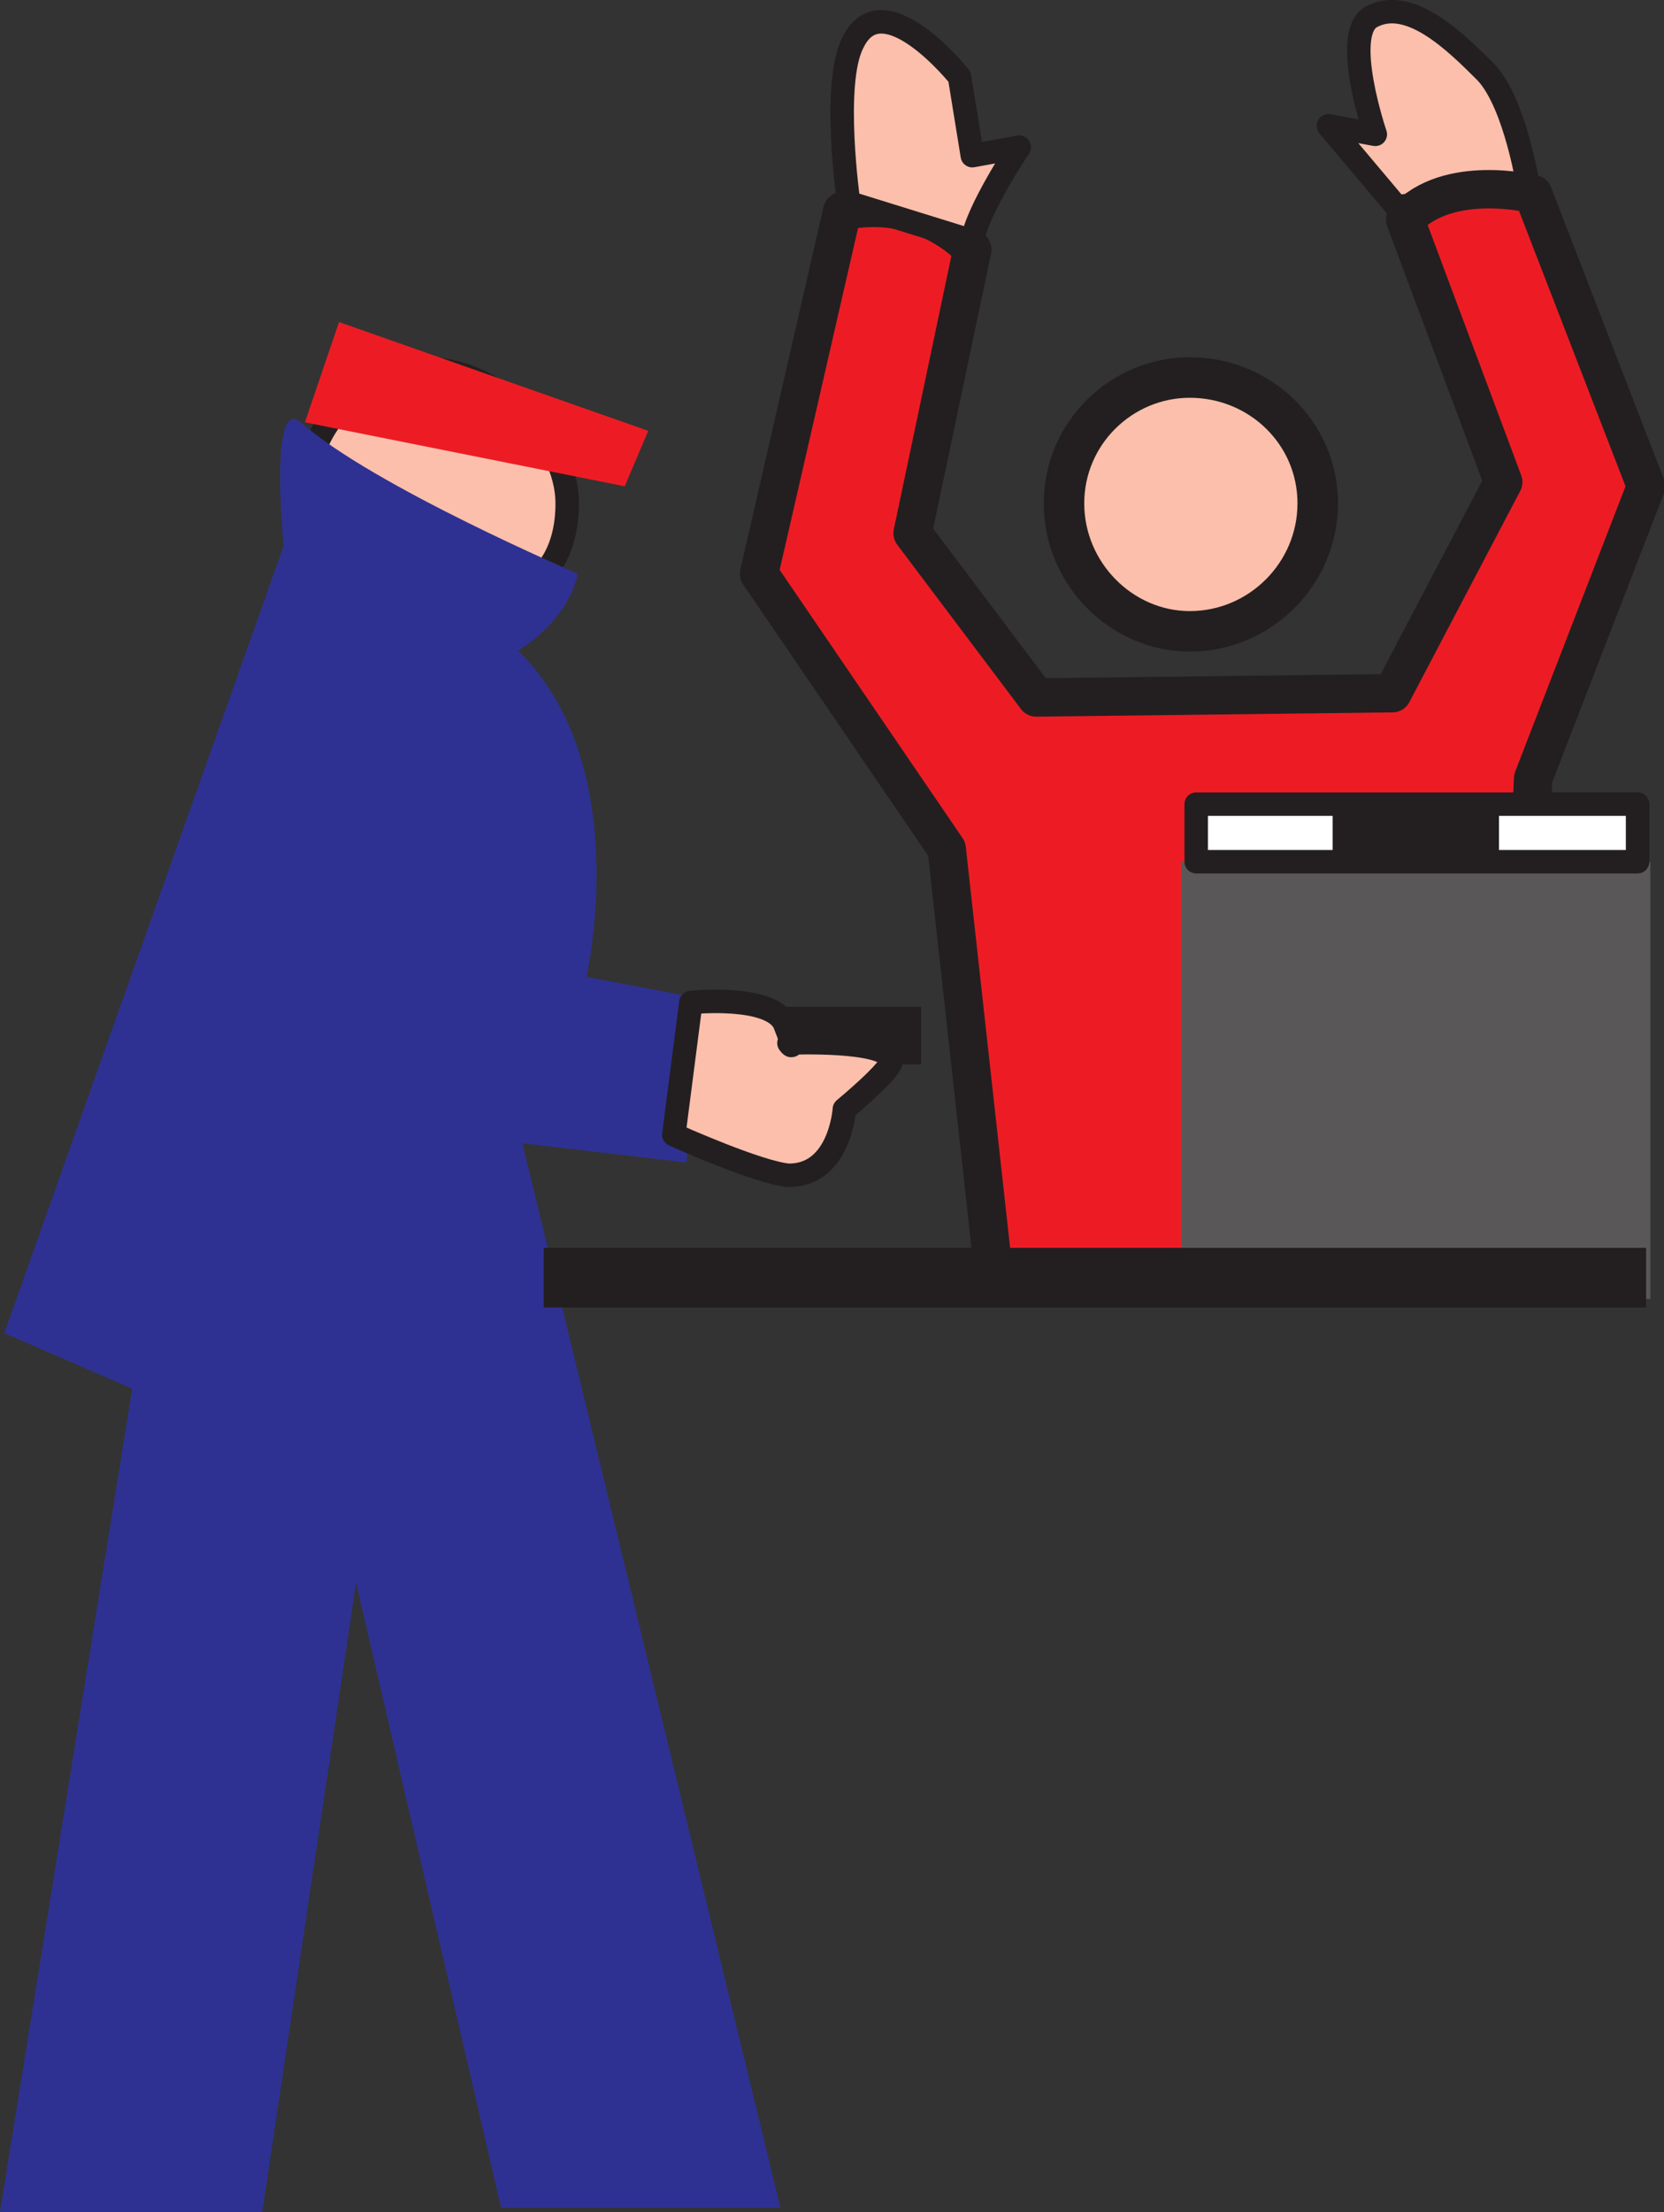
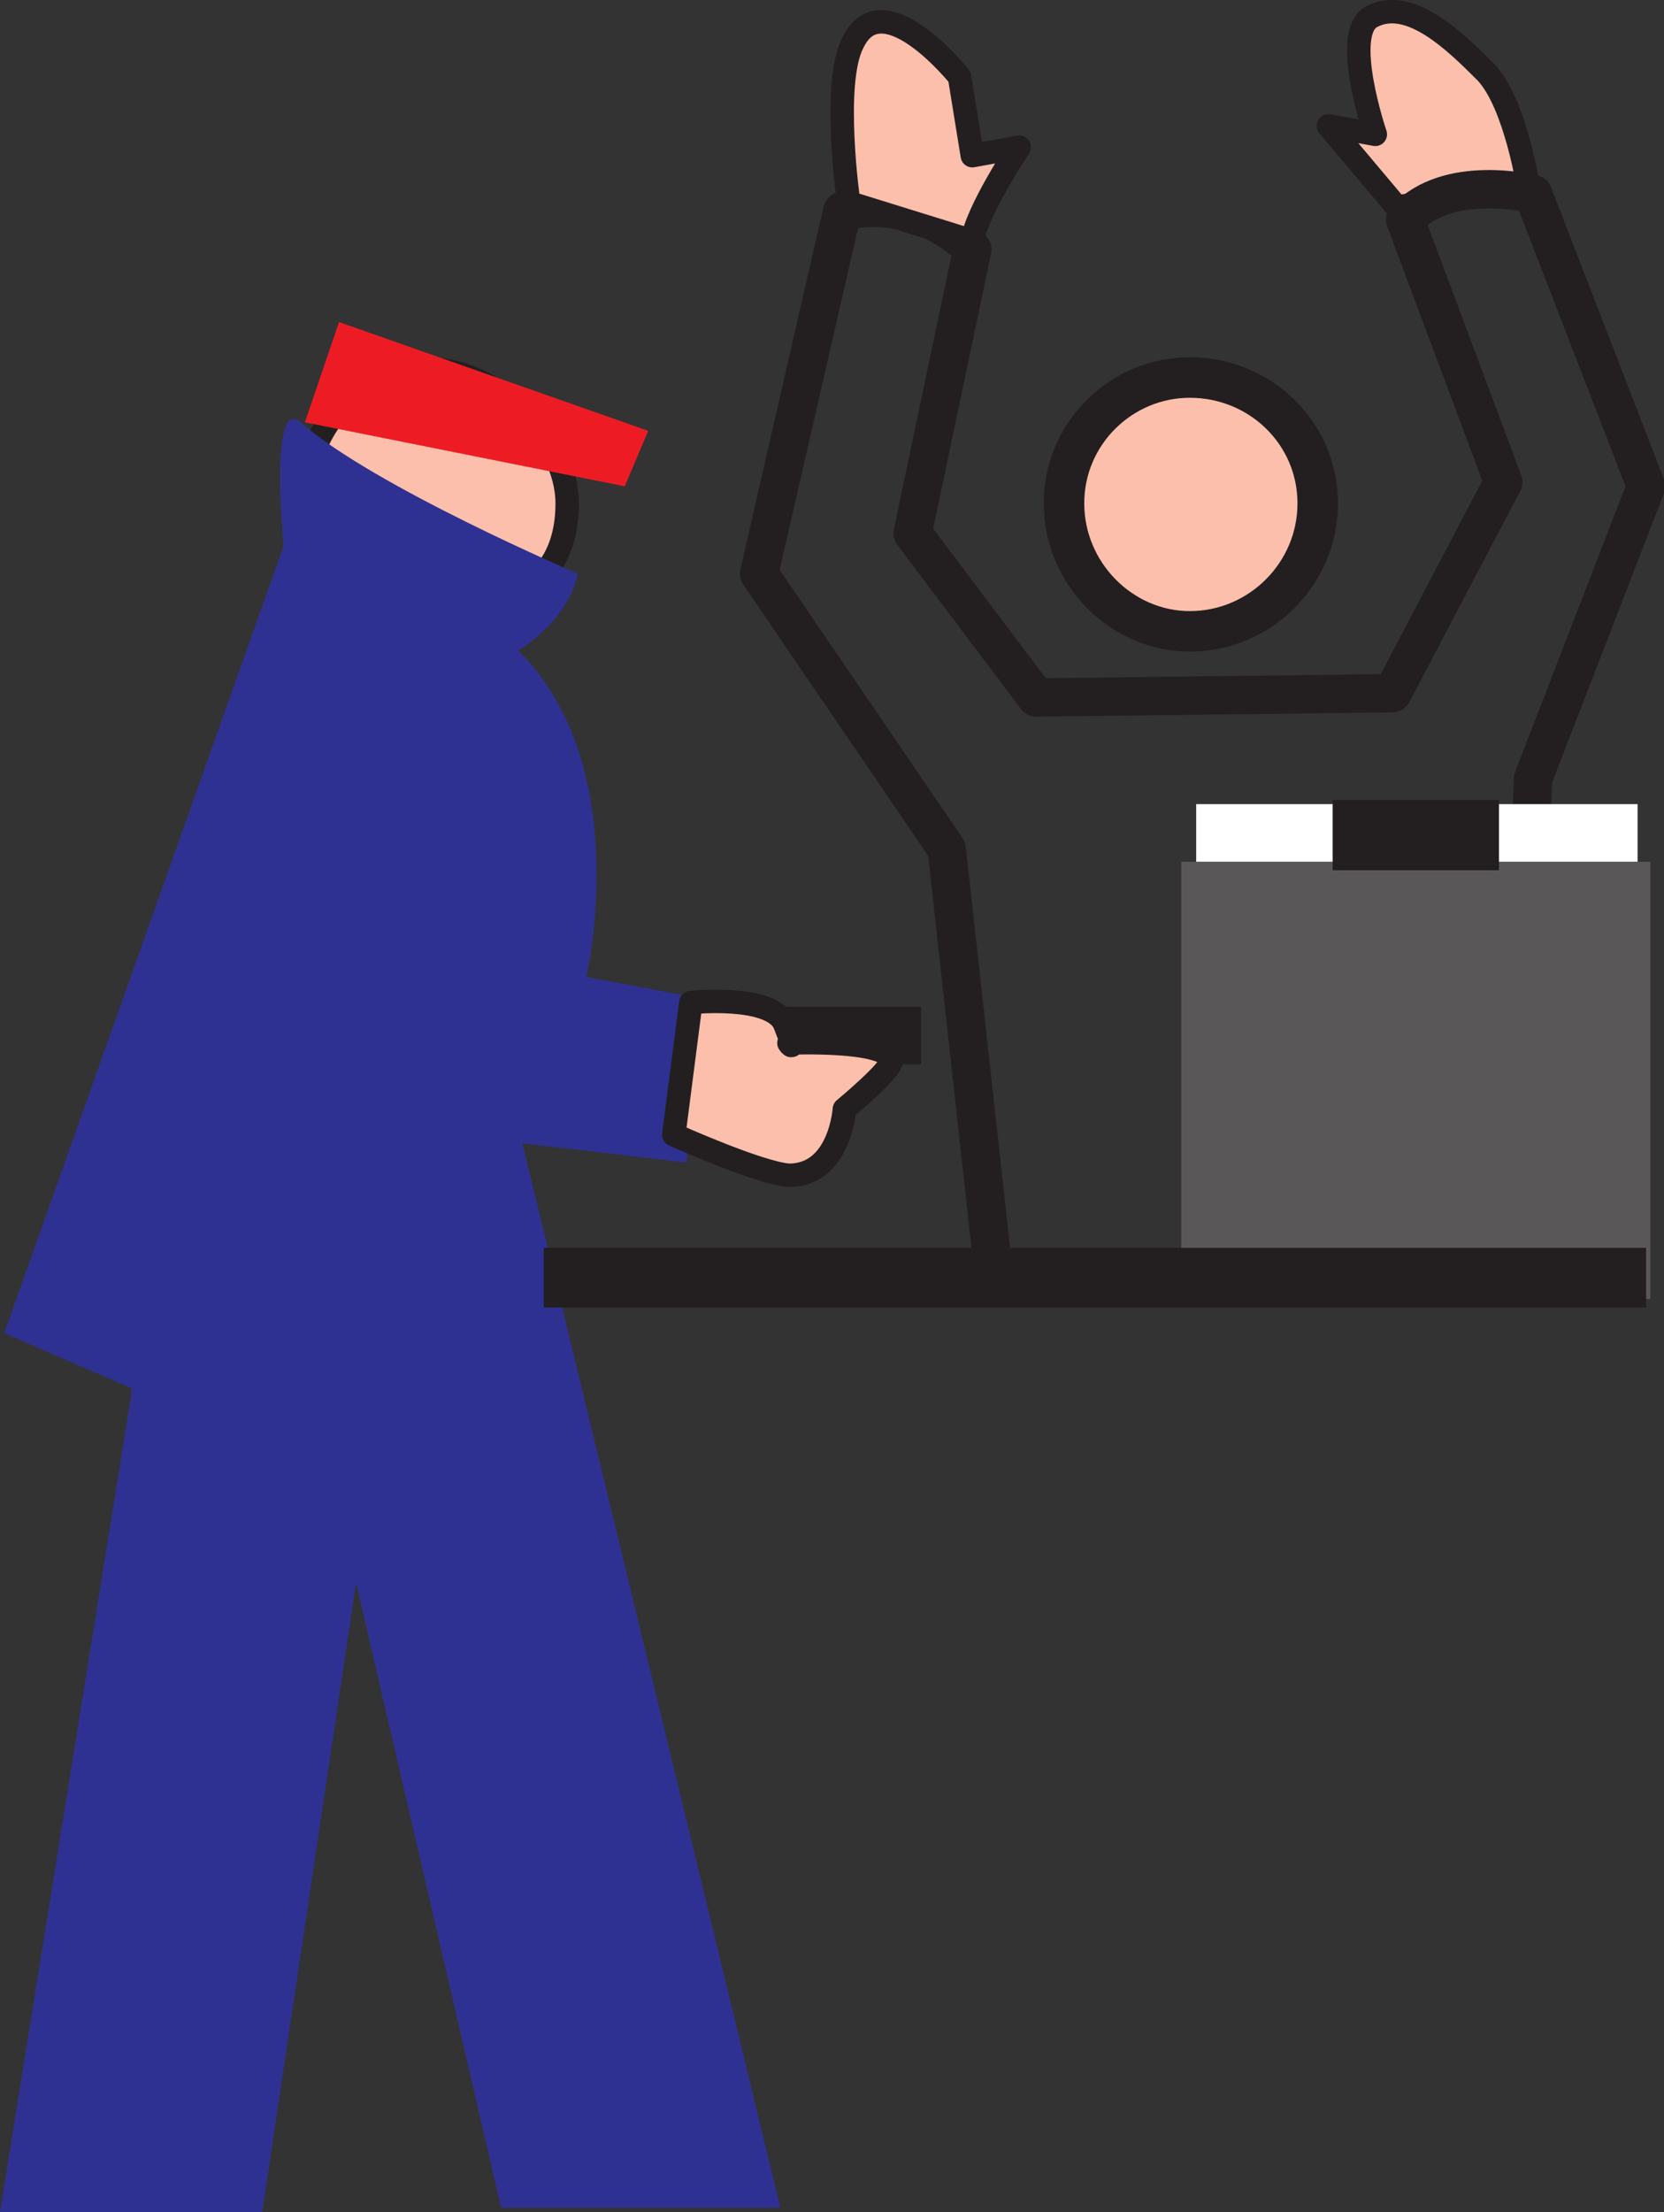
<svg xmlns="http://www.w3.org/2000/svg" width="585.295" height="777.734">
  <rect width="100%" height="100%" fill="#333333" stroke="none" />
  <path fill="#fbbfac" fill-rule="evenodd" d="m491.25 72.734-24-28.5 16.5 3s-12-35.25-1.5-41.25c13.5-7.5 30 9 40.5 19.5 10.5 11.25 15 41.25 15 41.25l-46.5 6" />
  <path fill="none" stroke="#231f20" stroke-linecap="round" stroke-linejoin="round" stroke-miterlimit="10" stroke-width="8.25" d="m491.25 72.734-24-28.5 16.5 3s-12-35.25-1.5-41.25c13.5-7.5 30 9 40.5 19.5 10.5 11.25 15 41.25 15 41.25zm0 0" />
  <path fill="#231f20" fill-rule="evenodd" d="M324 374.234v-20.25h-49.5v20.25H324" />
  <path fill="#fbbfac" fill-rule="evenodd" d="M150.75 215.234c23.25 0 48.75-6.75 48.75-38.25 0-23.25-25.5-47.25-48.75-47.25s-42.75 19.5-42.75 42.75c0 24 19.5 42.75 42.75 42.75" />
  <path fill="none" stroke="#231f20" stroke-linecap="round" stroke-linejoin="round" stroke-miterlimit="10" stroke-width="8.25" d="M150.75 215.234c23.25 0 48.75-6.75 48.75-38.25 0-23.25-25.5-47.25-48.75-47.25s-42.75 19.5-42.75 42.75c0 24 19.5 42.75 42.75 42.75zm0 0" />
  <path fill="#ed1c24" fill-rule="evenodd" d="m219.75 170.984 8.25-19.5-108.75-38.25-12 35.25 112.5 22.5" />
  <path fill="#2e3192" fill-rule="evenodd" d="M203.25 201.734s-72-30.75-97.5-53.25c-11.25-9.75-6 43.5-6 43.5L1.5 468.734l45 19.5L0 777.734h92.25l33-221.25 51 219.75h98.25l-90.75-374.25 57.75 6.75 4.5-57.75-39.75-7.5s17.25-74.25-24-114.75c0 0 17.25-9.75 21-27" />
  <path fill="#fbbfac" fill-rule="evenodd" d="M243 352.484s28.5-3 33 7.5c4.5 11.25 1.5 6.75 1.5 6.75s34.5-1.5 36 6c.75 3-16.5 17.25-16.5 17.25s-1.5 23.25-19.5 23.25c-10.5-.75-40.5-14.25-40.5-14.25l6-46.5" />
  <path fill="none" stroke="#231f20" stroke-linecap="round" stroke-linejoin="round" stroke-miterlimit="10" stroke-width="8.25" d="M243 352.484s28.5-3 33 7.5c4.5 11.25 1.5 6.75 1.5 6.75s34.5-1.5 36 6c.75 3-16.5 17.25-16.5 17.25s-1.5 23.25-19.5 23.25c-10.5-.75-40.5-14.25-40.5-14.25zm0 0" />
-   <path fill="#ed1c24" fill-rule="evenodd" d="M342 87.734s-16.5-19.5-45.75-13.5L267 201.734l66 96.75 16.5 149.25 182.25 4.5 7.5-178.5L579 170.984l-39.75-102.75s-30-7.5-45 9l34.5 92.25-39 74.25-125.25 1.5-43.5-57.75 21-99.75" />
  <path fill="none" stroke="#231f20" stroke-linecap="round" stroke-linejoin="round" stroke-miterlimit="10" stroke-width="13.5" d="M342 87.734s-16.5-19.5-45.75-13.5L267 201.734l66 96.75 16.5 149.25 182.25 4.5 7.5-178.5L579 170.984l-39.75-102.75s-30-7.5-45 9l34.5 92.25-39 74.25-125.25 1.5-43.5-57.75zm0 0" />
  <path fill="#fbbfac" fill-rule="evenodd" d="M418.5 221.984c24.75 0 45-20.25 45-45s-20.25-44.25-45-44.25c-24 0-44.25 19.5-44.25 44.25s20.25 45 44.25 45" />
  <path fill="none" stroke="#231f20" stroke-linecap="round" stroke-linejoin="round" stroke-miterlimit="10" stroke-width="14.25" d="M418.5 221.984c24.75 0 45-20.25 45-45s-20.25-44.25-45-44.25c-24 0-44.25 19.5-44.25 44.25s20.25 45 44.25 45zm0 0" />
  <path fill="#fbbfac" fill-rule="evenodd" d="M298.5 71.234s-6-42 1.5-56.25c10.5-21.75 37.5 12 37.5 12l4.5 27.75 16.5-3s-15 22.5-16.5 33l-43.5-13.5" />
  <path fill="none" stroke="#231f20" stroke-linecap="round" stroke-linejoin="round" stroke-miterlimit="10" stroke-width="8.25" d="M298.5 71.234s-6-42 1.5-56.25c10.5-21.75 37.5 12 37.5 12l4.5 27.75 16.5-3s-15 22.5-16.5 33zm0 0" />
  <path fill="#5a5758" fill-rule="evenodd" d="M580.5 456.734v-153.75h-165v153.75h165" />
  <path fill="#fff" fill-rule="evenodd" d="M576 282.734v20.25H420.75v-20.25H576" />
-   <path fill="none" stroke="#231f20" stroke-linecap="round" stroke-linejoin="round" stroke-miterlimit="10" stroke-width="8.25" d="M576 282.734v20.25H420.75v-20.25zm0 0" />
  <path fill="#231f20" fill-rule="evenodd" d="M527.25 305.984v-24.75h-58.5v24.75h58.5M579 459.734v-21H191.25v21H579" />
</svg>